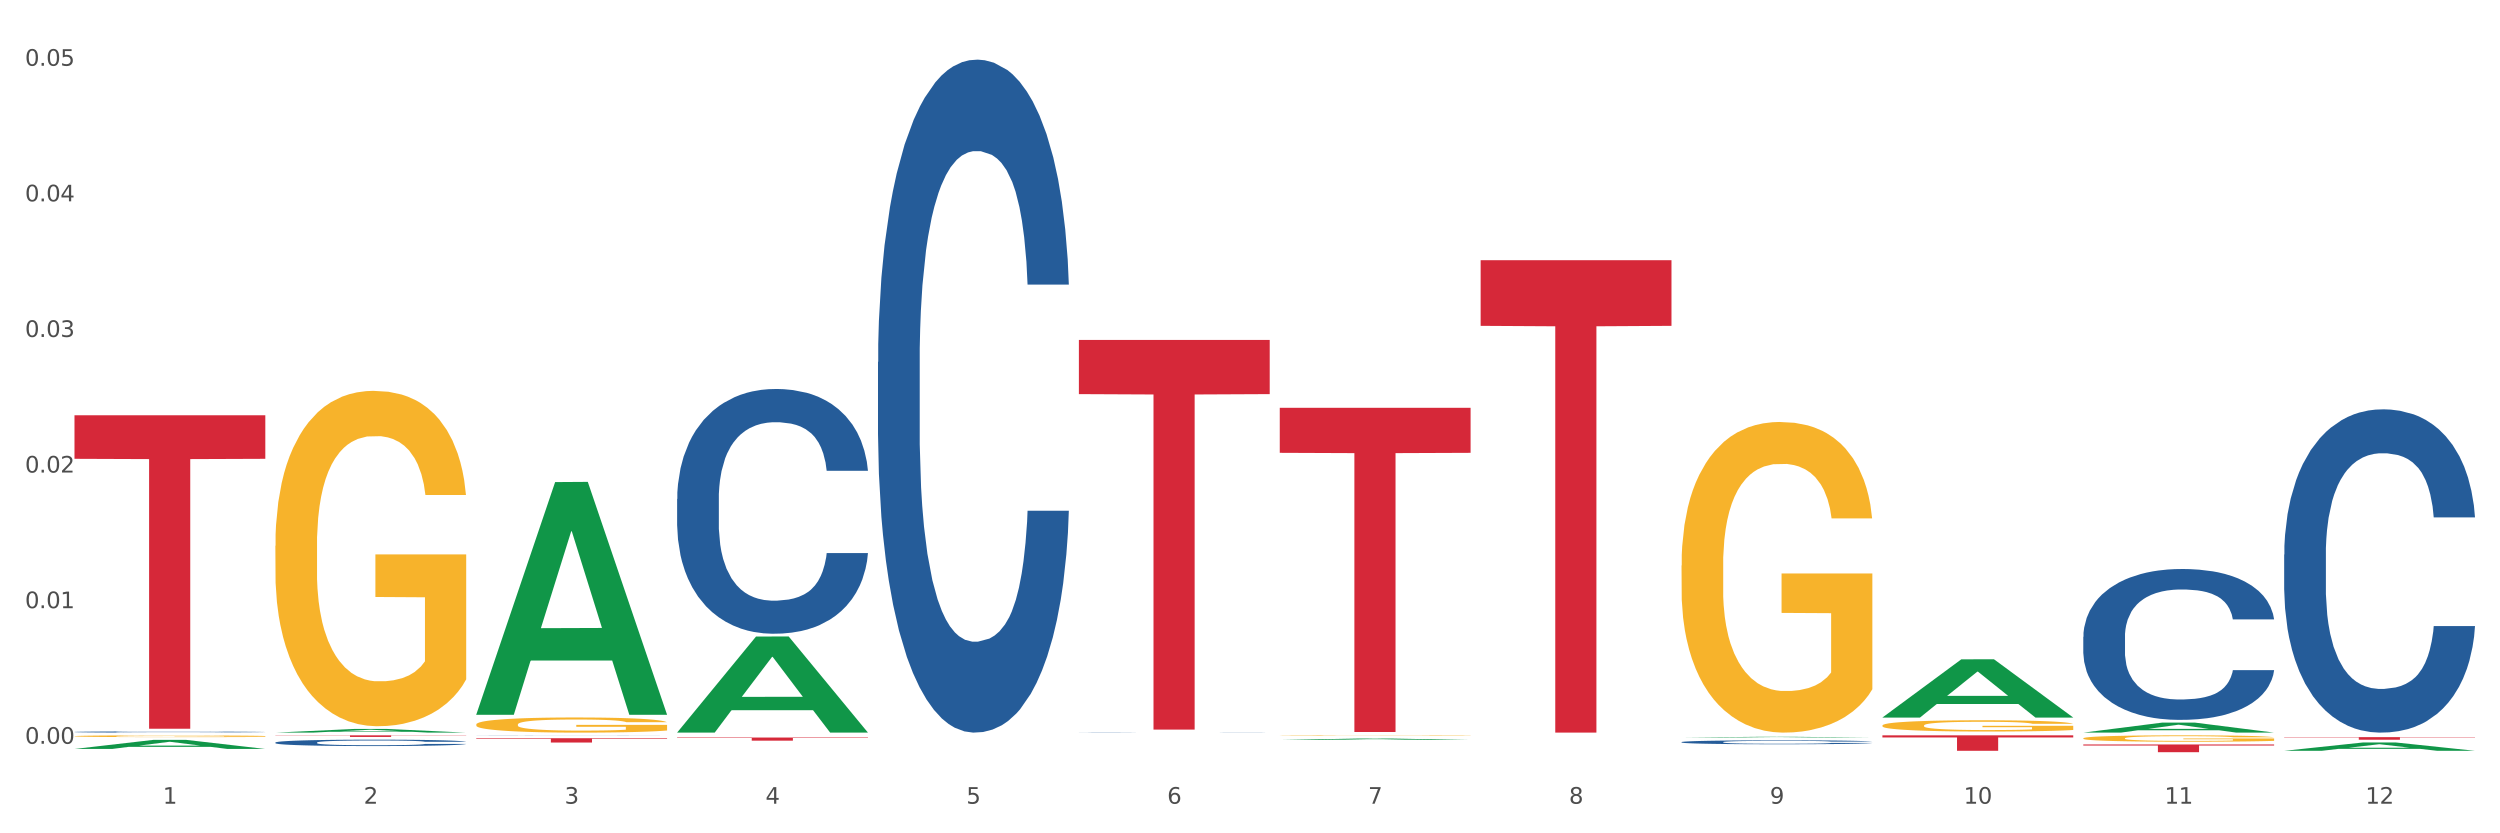
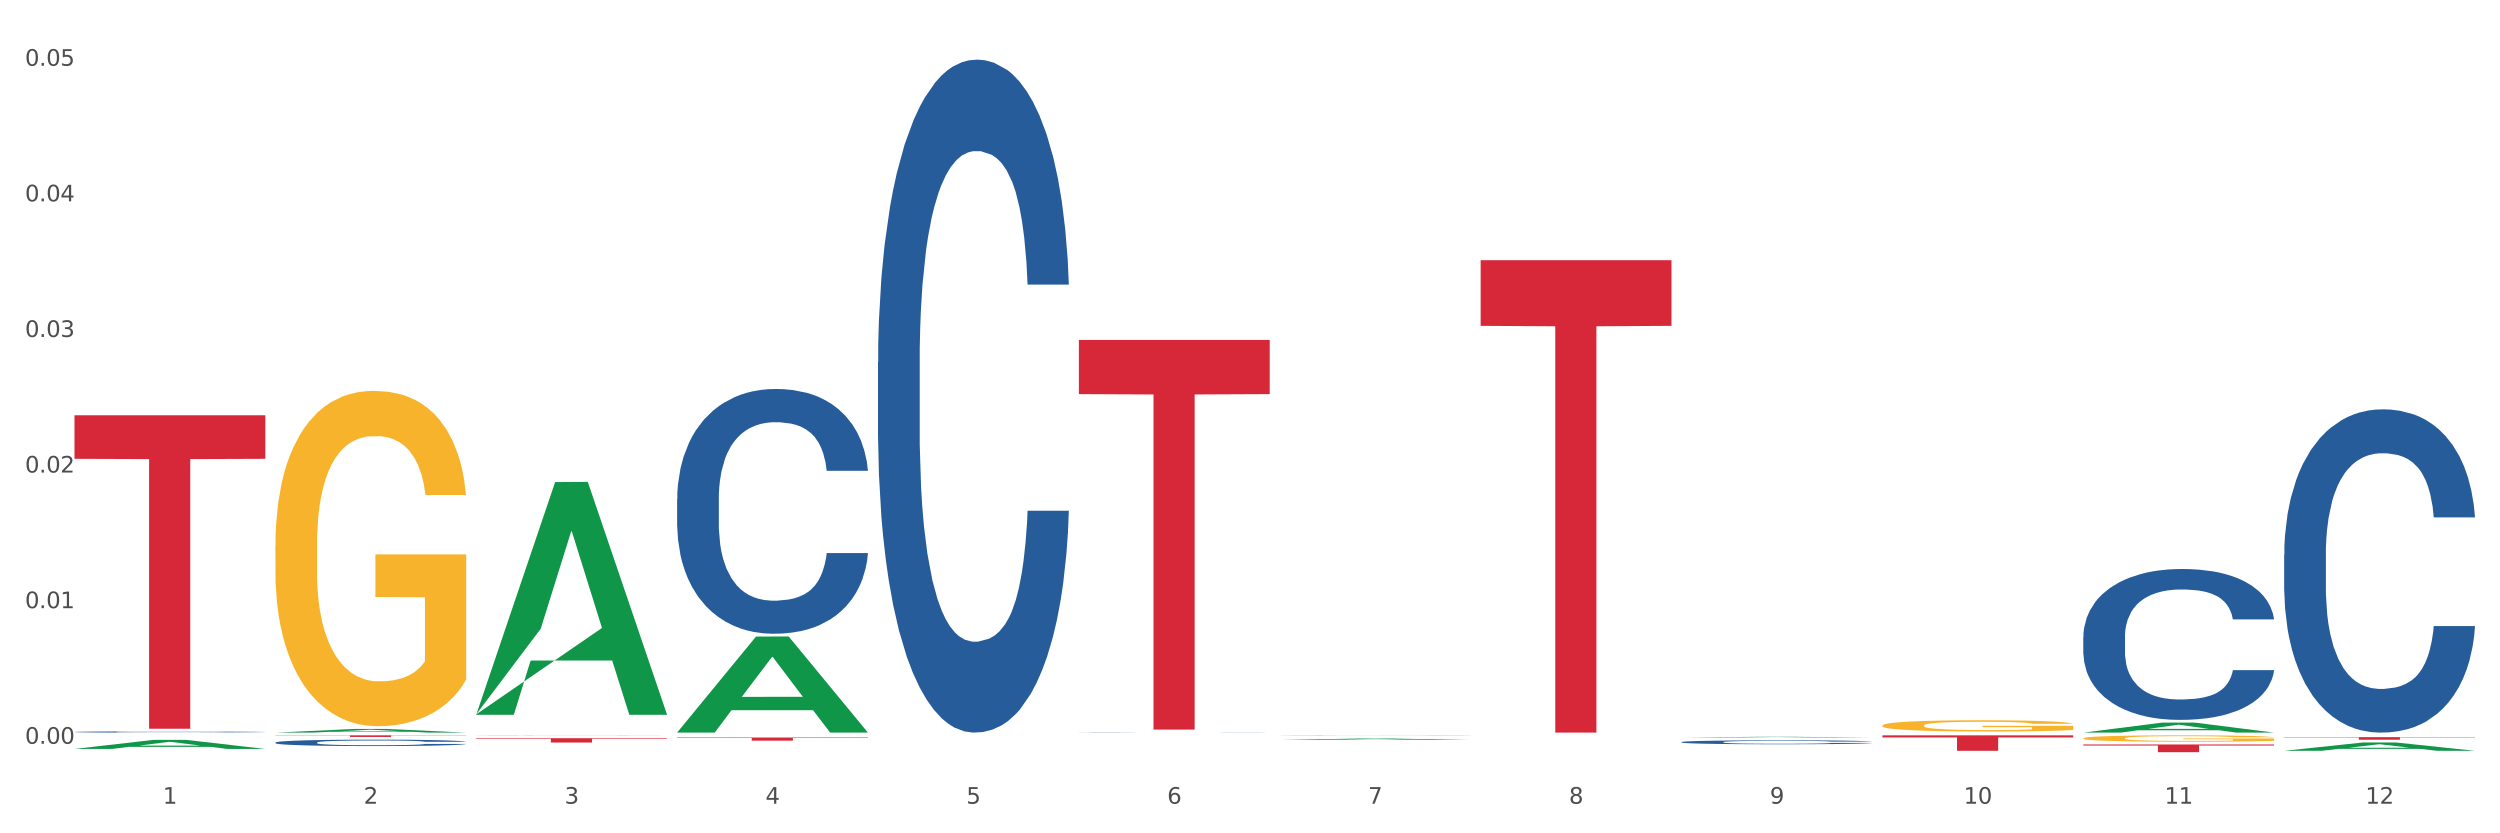
<svg xmlns="http://www.w3.org/2000/svg" xmlns:xlink="http://www.w3.org/1999/xlink" width="1080pt" height="360pt" viewBox="0 0 1080 360" version="1.1">
  <rect x="0" y="0" width="1080" height="360" fill="#333333" stroke="none" />
  <defs>
    <style type="text/css">*{stroke-linejoin: round; stroke-linecap: butt}</style>
  </defs>
  <g id="figure_1">
    <g id="patch_1">
      <path d="M 0 360  L 1080 360  L 1080 0  L 0 0  z " style="fill: #ffffff; stroke: #ffffff; stroke-linejoin: miter" />
    </g>
    <g id="axes_1">
      <g id="matplotlib.axis_1">
        <g id="xtick_1">
          <g id="text_1">
            <g style="fill: #4d4d4d" transform="translate(70.342 347.204) scale(0.096 -0.096)">
              <defs>
                <path id="DejaVuSans-31" d="M 794 531  L 1825 531  L 1825 4091  L 703 3866  L 703 4441  L 1819 4666  L 2450 4666  L 2450 531  L 3481 531  L 3481 0  L 794 0  L 794 531  z " transform="scale(0.016)" />
              </defs>
              <use xlink:href="#DejaVuSans-31" />
            </g>
          </g>
        </g>
        <g id="xtick_2">
          <g id="text_2">
            <g style="fill: #4d4d4d" transform="translate(157.122 347.204) scale(0.096 -0.096)">
              <defs>
                <path id="DejaVuSans-32" d="M 1228 531  L 3431 531  L 3431 0  L 469 0  L 469 531  Q 828 903 1448 1529  Q 2069 2156 2228 2338  Q 2531 2678 2651 2914  Q 2772 3150 2772 3378  Q 2772 3750 2511 3984  Q 2250 4219 1831 4219  Q 1534 4219 1204 4116  Q 875 4013 500 3803  L 500 4441  Q 881 4594 1212 4672  Q 1544 4750 1819 4750  Q 2544 4750 2975 4387  Q 3406 4025 3406 3419  Q 3406 3131 3298 2873  Q 3191 2616 2906 2266  Q 2828 2175 2409 1742  Q 1991 1309 1228 531  z " transform="scale(0.016)" />
              </defs>
              <use xlink:href="#DejaVuSans-32" />
            </g>
          </g>
        </g>
        <g id="xtick_3">
          <g id="text_3">
            <g style="fill: #4d4d4d" transform="translate(243.902 347.204) scale(0.096 -0.096)">
              <defs>
                <path id="DejaVuSans-33" d="M 2597 2516  Q 3050 2419 3304 2112  Q 3559 1806 3559 1356  Q 3559 666 3084 287  Q 2609 -91 1734 -91  Q 1441 -91 1130 -33  Q 819 25 488 141  L 488 750  Q 750 597 1062 519  Q 1375 441 1716 441  Q 2309 441 2620 675  Q 2931 909 2931 1356  Q 2931 1769 2642 2001  Q 2353 2234 1838 2234  L 1294 2234  L 1294 2753  L 1863 2753  Q 2328 2753 2575 2939  Q 2822 3125 2822 3475  Q 2822 3834 2567 4026  Q 2313 4219 1838 4219  Q 1578 4219 1281 4162  Q 984 4106 628 3988  L 628 4550  Q 988 4650 1302 4700  Q 1616 4750 1894 4750  Q 2613 4750 3031 4423  Q 3450 4097 3450 3541  Q 3450 3153 3228 2886  Q 3006 2619 2597 2516  z " transform="scale(0.016)" />
              </defs>
              <use xlink:href="#DejaVuSans-33" />
            </g>
          </g>
        </g>
        <g id="xtick_4">
          <g id="text_4">
            <g style="fill: #4d4d4d" transform="translate(330.683 347.204) scale(0.096 -0.096)">
              <defs>
                <path id="DejaVuSans-34" d="M 2419 4116  L 825 1625  L 2419 1625  L 2419 4116  z M 2253 4666  L 3047 4666  L 3047 1625  L 3713 1625  L 3713 1100  L 3047 1100  L 3047 0  L 2419 0  L 2419 1100  L 313 1100  L 313 1709  L 2253 4666  z " transform="scale(0.016)" />
              </defs>
              <use xlink:href="#DejaVuSans-34" />
            </g>
          </g>
        </g>
        <g id="xtick_5">
          <g id="text_5">
            <g style="fill: #4d4d4d" transform="translate(417.463 347.204) scale(0.096 -0.096)">
              <defs>
                <path id="DejaVuSans-35" d="M 691 4666  L 3169 4666  L 3169 4134  L 1269 4134  L 1269 2991  Q 1406 3038 1543 3061  Q 1681 3084 1819 3084  Q 2600 3084 3056 2656  Q 3513 2228 3513 1497  Q 3513 744 3044 326  Q 2575 -91 1722 -91  Q 1428 -91 1123 -41  Q 819 9 494 109  L 494 744  Q 775 591 1075 516  Q 1375 441 1709 441  Q 2250 441 2565 725  Q 2881 1009 2881 1497  Q 2881 1984 2565 2268  Q 2250 2553 1709 2553  Q 1456 2553 1204 2497  Q 953 2441 691 2322  L 691 4666  z " transform="scale(0.016)" />
              </defs>
              <use xlink:href="#DejaVuSans-35" />
            </g>
          </g>
        </g>
        <g id="xtick_6">
          <g id="text_6">
            <g style="fill: #4d4d4d" transform="translate(504.243 347.204) scale(0.096 -0.096)">
              <defs>
                <path id="DejaVuSans-36" d="M 2113 2584  Q 1688 2584 1439 2293  Q 1191 2003 1191 1497  Q 1191 994 1439 701  Q 1688 409 2113 409  Q 2538 409 2786 701  Q 3034 994 3034 1497  Q 3034 2003 2786 2293  Q 2538 2584 2113 2584  z M 3366 4563  L 3366 3988  Q 3128 4100 2886 4159  Q 2644 4219 2406 4219  Q 1781 4219 1451 3797  Q 1122 3375 1075 2522  Q 1259 2794 1537 2939  Q 1816 3084 2150 3084  Q 2853 3084 3261 2657  Q 3669 2231 3669 1497  Q 3669 778 3244 343  Q 2819 -91 2113 -91  Q 1303 -91 875 529  Q 447 1150 447 2328  Q 447 3434 972 4092  Q 1497 4750 2381 4750  Q 2619 4750 2861 4703  Q 3103 4656 3366 4563  z " transform="scale(0.016)" />
              </defs>
              <use xlink:href="#DejaVuSans-36" />
            </g>
          </g>
        </g>
        <g id="xtick_7">
          <g id="text_7">
            <g style="fill: #4d4d4d" transform="translate(591.024 347.204) scale(0.096 -0.096)">
              <defs>
                <path id="DejaVuSans-37" d="M 525 4666  L 3525 4666  L 3525 4397  L 1831 0  L 1172 0  L 2766 4134  L 525 4134  L 525 4666  z " transform="scale(0.016)" />
              </defs>
              <use xlink:href="#DejaVuSans-37" />
            </g>
          </g>
        </g>
        <g id="xtick_8">
          <g id="text_8">
            <g style="fill: #4d4d4d" transform="translate(677.804 347.204) scale(0.096 -0.096)">
              <defs>
                <path id="DejaVuSans-38" d="M 2034 2216  Q 1584 2216 1326 1975  Q 1069 1734 1069 1313  Q 1069 891 1326 650  Q 1584 409 2034 409  Q 2484 409 2743 651  Q 3003 894 3003 1313  Q 3003 1734 2745 1975  Q 2488 2216 2034 2216  z M 1403 2484  Q 997 2584 770 2862  Q 544 3141 544 3541  Q 544 4100 942 4425  Q 1341 4750 2034 4750  Q 2731 4750 3128 4425  Q 3525 4100 3525 3541  Q 3525 3141 3298 2862  Q 3072 2584 2669 2484  Q 3125 2378 3379 2068  Q 3634 1759 3634 1313  Q 3634 634 3220 271  Q 2806 -91 2034 -91  Q 1263 -91 848 271  Q 434 634 434 1313  Q 434 1759 690 2068  Q 947 2378 1403 2484  z M 1172 3481  Q 1172 3119 1398 2916  Q 1625 2713 2034 2713  Q 2441 2713 2670 2916  Q 2900 3119 2900 3481  Q 2900 3844 2670 4047  Q 2441 4250 2034 4250  Q 1625 4250 1398 4047  Q 1172 3844 1172 3481  z " transform="scale(0.016)" />
              </defs>
              <use xlink:href="#DejaVuSans-38" />
            </g>
          </g>
        </g>
        <g id="xtick_9">
          <g id="text_9">
            <g style="fill: #4d4d4d" transform="translate(764.584 347.204) scale(0.096 -0.096)">
              <defs>
                <path id="DejaVuSans-39" d="M 703 97  L 703 672  Q 941 559 1184 500  Q 1428 441 1663 441  Q 2288 441 2617 861  Q 2947 1281 2994 2138  Q 2813 1869 2534 1725  Q 2256 1581 1919 1581  Q 1219 1581 811 2004  Q 403 2428 403 3163  Q 403 3881 828 4315  Q 1253 4750 1959 4750  Q 2769 4750 3195 4129  Q 3622 3509 3622 2328  Q 3622 1225 3098 567  Q 2575 -91 1691 -91  Q 1453 -91 1209 -44  Q 966 3 703 97  z M 1959 2075  Q 2384 2075 2632 2365  Q 2881 2656 2881 3163  Q 2881 3666 2632 3958  Q 2384 4250 1959 4250  Q 1534 4250 1286 3958  Q 1038 3666 1038 3163  Q 1038 2656 1286 2365  Q 1534 2075 1959 2075  z " transform="scale(0.016)" />
              </defs>
              <use xlink:href="#DejaVuSans-39" />
            </g>
          </g>
        </g>
        <g id="xtick_10">
          <g id="text_10">
            <g style="fill: #4d4d4d" transform="translate(848.311 347.204) scale(0.096 -0.096)">
              <defs>
                <path id="DejaVuSans-30" d="M 2034 4250  Q 1547 4250 1301 3770  Q 1056 3291 1056 2328  Q 1056 1369 1301 889  Q 1547 409 2034 409  Q 2525 409 2770 889  Q 3016 1369 3016 2328  Q 3016 3291 2770 3770  Q 2525 4250 2034 4250  z M 2034 4750  Q 2819 4750 3233 4129  Q 3647 3509 3647 2328  Q 3647 1150 3233 529  Q 2819 -91 2034 -91  Q 1250 -91 836 529  Q 422 1150 422 2328  Q 422 3509 836 4129  Q 1250 4750 2034 4750  z " transform="scale(0.016)" />
              </defs>
              <use xlink:href="#DejaVuSans-31" />
              <use xlink:href="#DejaVuSans-30" transform="translate(63.623 0)" />
            </g>
          </g>
        </g>
        <g id="xtick_11">
          <g id="text_11">
            <g style="fill: #4d4d4d" transform="translate(935.091 347.204) scale(0.096 -0.096)">
              <use xlink:href="#DejaVuSans-31" />
              <use xlink:href="#DejaVuSans-31" transform="translate(63.623 0)" />
            </g>
          </g>
        </g>
        <g id="xtick_12">
          <g id="text_12">
            <g style="fill: #4d4d4d" transform="translate(1021.871 347.204) scale(0.096 -0.096)">
              <use xlink:href="#DejaVuSans-31" />
              <use xlink:href="#DejaVuSans-32" transform="translate(63.623 0)" />
            </g>
          </g>
        </g>
        <g id="xtick_13" />
        <g id="xtick_14" />
        <g id="xtick_15" />
        <g id="xtick_16" />
        <g id="xtick_17" />
        <g id="xtick_18" />
        <g id="xtick_19" />
        <g id="xtick_20" />
        <g id="xtick_21" />
        <g id="xtick_22" />
        <g id="xtick_23" />
      </g>
      <g id="matplotlib.axis_2">
        <g id="ytick_1">
          <g id="text_13">
            <g style="fill: #4d4d4d" transform="translate(10.8 321.309) scale(0.096 -0.096)">
              <defs>
                <path id="DejaVuSans-2e" d="M 684 794  L 1344 794  L 1344 0  L 684 0  L 684 794  z " transform="scale(0.016)" />
              </defs>
              <use xlink:href="#DejaVuSans-30" />
              <use xlink:href="#DejaVuSans-2e" transform="translate(63.623 0)" />
              <use xlink:href="#DejaVuSans-30" transform="translate(95.41 0)" />
              <use xlink:href="#DejaVuSans-30" transform="translate(159.033 0)" />
            </g>
          </g>
        </g>
        <g id="ytick_2">
          <g id="text_14">
            <g style="fill: #4d4d4d" transform="translate(10.8 262.729) scale(0.096 -0.096)">
              <use xlink:href="#DejaVuSans-30" />
              <use xlink:href="#DejaVuSans-2e" transform="translate(63.623 0)" />
              <use xlink:href="#DejaVuSans-30" transform="translate(95.41 0)" />
              <use xlink:href="#DejaVuSans-31" transform="translate(159.033 0)" />
            </g>
          </g>
        </g>
        <g id="ytick_3">
          <g id="text_15">
            <g style="fill: #4d4d4d" transform="translate(10.8 204.148) scale(0.096 -0.096)">
              <use xlink:href="#DejaVuSans-30" />
              <use xlink:href="#DejaVuSans-2e" transform="translate(63.623 0)" />
              <use xlink:href="#DejaVuSans-30" transform="translate(95.41 0)" />
              <use xlink:href="#DejaVuSans-32" transform="translate(159.033 0)" />
            </g>
          </g>
        </g>
        <g id="ytick_4">
          <g id="text_16">
            <g style="fill: #4d4d4d" transform="translate(10.8 145.568) scale(0.096 -0.096)">
              <use xlink:href="#DejaVuSans-30" />
              <use xlink:href="#DejaVuSans-2e" transform="translate(63.623 0)" />
              <use xlink:href="#DejaVuSans-30" transform="translate(95.41 0)" />
              <use xlink:href="#DejaVuSans-33" transform="translate(159.033 0)" />
            </g>
          </g>
        </g>
        <g id="ytick_5">
          <g id="text_17">
            <g style="fill: #4d4d4d" transform="translate(10.8 86.988) scale(0.096 -0.096)">
              <use xlink:href="#DejaVuSans-30" />
              <use xlink:href="#DejaVuSans-2e" transform="translate(63.623 0)" />
              <use xlink:href="#DejaVuSans-30" transform="translate(95.41 0)" />
              <use xlink:href="#DejaVuSans-34" transform="translate(159.033 0)" />
            </g>
          </g>
        </g>
        <g id="ytick_6">
          <g id="text_18">
            <g style="fill: #4d4d4d" transform="translate(10.8 28.408) scale(0.096 -0.096)">
              <use xlink:href="#DejaVuSans-30" />
              <use xlink:href="#DejaVuSans-2e" transform="translate(63.623 0)" />
              <use xlink:href="#DejaVuSans-30" transform="translate(95.41 0)" />
              <use xlink:href="#DejaVuSans-35" transform="translate(159.033 0)" />
            </g>
          </g>
        </g>
        <g id="ytick_7" />
        <g id="ytick_8" />
        <g id="ytick_9" />
        <g id="ytick_10" />
        <g id="ytick_11" />
      </g>
      <g id="PolyCollection_1">
        <path d="M 32.175 323.544  L 32.26 323.54  L 66.256 319.624  L 80.365 319.62  L 114.616 323.551  L 98.298 323.551  L 90.904 322.636  L 55.803 322.636  L 55.548 322.651  L 48.408 323.551  L 32.175 323.551  L 32.175 323.544  L 60.222 322.09  L 86.484 322.086  L 73.481 320.458  L 73.311 320.451  L 73.141 320.462  L 60.137 322.086  L 60.222 322.09  L 32.175 323.544  z " clip-path="url(#p09f174afc4)" style="fill: #109648" />
        <path d="M 899.978 321.604  L 982.42 321.604  L 982.42 322.069  L 949.99 322.072  L 949.99 324.95  L 932.213 324.95  L 932.213 322.072  L 899.978 322.069  L 899.978 321.607  L 899.978 321.604  z " clip-path="url(#p09f174afc4)" style="fill: #d62839" />
        <path d="M 813.198 317.662  L 895.639 317.662  L 895.639 318.592  L 863.21 318.598  L 863.21 324.355  L 845.432 324.355  L 845.432 318.598  L 813.198 318.592  L 813.198 317.668  L 813.198 317.662  z " clip-path="url(#p09f174afc4)" style="fill: #d62839" />
        <path d="M 639.637 112.402  L 722.079 112.402  L 722.079 140.764  L 689.649 140.956  L 689.649 316.494  L 671.872 316.494  L 671.872 140.956  L 639.637 140.764  L 639.637 112.594  L 639.637 112.402  z " clip-path="url(#p09f174afc4)" style="fill: #d62839" />
-         <path d="M 552.857 176.157  L 635.298 176.157  L 635.298 195.62  L 602.869 195.752  L 602.869 316.212  L 585.091 316.212  L 585.091 195.752  L 552.857 195.62  L 552.857 176.289  L 552.857 176.157  z " clip-path="url(#p09f174afc4)" style="fill: #d62839" />
        <path d="M 466.077 146.864  L 548.518 146.864  L 548.518 170.256  L 516.088 170.414  L 516.088 315.193  L 498.311 315.193  L 498.311 170.414  L 466.077 170.256  L 466.077 147.022  L 466.077 146.864  z " clip-path="url(#p09f174afc4)" style="fill: #d62839" />
        <path d="M 292.516 318.618  L 374.957 318.618  L 374.957 318.806  L 342.528 318.808  L 342.528 319.976  L 324.75 319.976  L 324.75 318.808  L 292.516 318.806  L 292.516 318.619  L 292.516 318.618  z " clip-path="url(#p09f174afc4)" style="fill: #d62839" />
        <path d="M 205.736 318.908  L 288.177 318.908  L 288.177 319.168  L 255.747 319.169  L 255.747 320.776  L 237.97 320.776  L 237.97 319.169  L 205.736 319.168  L 205.736 318.91  L 205.736 318.908  z " clip-path="url(#p09f174afc4)" style="fill: #d62839" />
        <path d="M 986.759 318.433  L 1069.2 318.433  L 1069.2 318.592  L 1036.77 318.593  L 1036.77 319.576  L 1018.993 319.576  L 1018.993 318.593  L 986.759 318.592  L 986.759 318.434  L 986.759 318.433  z " clip-path="url(#p09f174afc4)" style="fill: #d62839" />
        <path d="M 986.759 239.58  L 986.856 239.452  L 986.856 235.881  L 987.148 231.034  L 988.22 222.105  L 989.585 215.345  L 991.923 207.437  L 993.19 204.12  L 994.847 200.421  L 998.258 194.426  L 1002.156 189.324  L 1004.884 186.518  L 1006.93 184.732  L 1011.511 181.543  L 1014.142 180.14  L 1016.87 178.992  L 1019.209 178.227  L 1023.107 177.334  L 1026.225 176.952  L 1029.831 176.824  L 1032.852 176.952  L 1036.847 177.462  L 1042.694 178.992  L 1044.935 179.885  L 1047.956 181.416  L 1051.075 183.457  L 1053.608 185.498  L 1056.532 188.431  L 1059.553 192.258  L 1062.476 197.105  L 1064.522 201.569  L 1066.179 206.289  L 1067.641 212.029  L 1068.713 218.279  L 1069.2 223.508  L 1051.367 223.508  L 1050.88 218.789  L 1049.905 213.687  L 1048.931 210.243  L 1047.859 207.437  L 1046.202 204.248  L 1044.74 202.207  L 1042.304 199.783  L 1040.063 198.253  L 1038.211 197.36  L 1035.97 196.595  L 1031.195 195.829  L 1027.784 195.829  L 1025.641 196.084  L 1023.009 196.722  L 1020.768 197.615  L 1018.137 199.146  L 1016.091 200.804  L 1014.044 202.972  L 1012.875 204.503  L 1011.121 207.309  L 1009.951 209.605  L 1008.392 213.559  L 1007.515 216.365  L 1005.956 223.636  L 1005.274 228.993  L 1004.982 232.692  L 1004.787 236.774  L 1004.787 256.672  L 1005.371 265.601  L 1005.859 269.427  L 1006.638 273.764  L 1008.1 279.376  L 1010.244 284.861  L 1012.485 288.815  L 1014.337 291.239  L 1016.091 293.024  L 1017.845 294.428  L 1019.989 295.703  L 1021.743 296.468  L 1024.374 297.234  L 1027.492 297.616  L 1029.928 297.616  L 1034.898 296.979  L 1037.139 296.341  L 1039.283 295.448  L 1041.622 294.045  L 1043.474 292.514  L 1044.546 291.366  L 1046.3 288.943  L 1047.664 286.392  L 1048.833 283.458  L 1049.613 280.907  L 1050.49 277.08  L 1051.172 272.744  L 1051.367 270.448  L 1069.2 270.448  L 1068.81 275.04  L 1068.128 279.504  L 1066.764 285.499  L 1065.692 288.943  L 1064.035 293.152  L 1062.281 296.724  L 1059.845 300.678  L 1057.604 303.611  L 1055.265 306.162  L 1052.731 308.458  L 1048.151 311.647  L 1046.495 312.54  L 1042.986 314.071  L 1040.258 314.964  L 1036.262 315.856  L 1032.17 316.367  L 1027.882 316.494  L 1024.081 316.239  L 1019.891 315.474  L 1017.26 314.708  L 1014.337 313.56  L 1010.926 311.775  L 1007.71 309.606  L 1004.689 307.055  L 1001.863 304.122  L 999.232 300.805  L 995.821 295.32  L 993.288 289.963  L 991.436 284.989  L 990.169 280.779  L 988.903 275.422  L 988.22 271.723  L 987.148 262.794  L 986.759 254.504  L 986.759 239.58  z " clip-path="url(#p09f174afc4)" style="fill: #255c99" />
        <path d="M 726.418 320.581  L 726.515 320.58  L 726.515 320.536  L 726.807 320.477  L 727.879 320.368  L 729.244 320.286  L 731.582 320.189  L 732.849 320.148  L 734.506 320.103  L 737.917 320.03  L 741.815 319.968  L 744.543 319.934  L 746.589 319.912  L 751.17 319.873  L 753.801 319.856  L 756.529 319.842  L 758.868 319.832  L 762.766 319.821  L 765.884 319.817  L 769.49 319.815  L 772.511 319.817  L 776.506 319.823  L 782.353 319.842  L 784.594 319.853  L 787.615 319.871  L 790.734 319.896  L 793.267 319.921  L 796.191 319.957  L 799.212 320.004  L 802.135 320.063  L 804.181 320.117  L 805.838 320.175  L 807.3 320.245  L 808.372 320.321  L 808.859 320.385  L 791.026 320.385  L 790.539 320.328  L 789.564 320.265  L 788.59 320.223  L 787.518 320.189  L 785.861 320.15  L 784.399 320.125  L 781.963 320.096  L 779.722 320.077  L 777.87 320.066  L 775.629 320.057  L 770.854 320.047  L 767.443 320.047  L 765.3 320.05  L 762.668 320.058  L 760.427 320.069  L 757.796 320.088  L 755.75 320.108  L 753.703 320.134  L 752.534 320.153  L 750.78 320.187  L 749.61 320.215  L 748.051 320.264  L 747.174 320.298  L 745.615 320.387  L 744.933 320.452  L 744.641 320.497  L 744.446 320.547  L 744.446 320.79  L 745.03 320.899  L 745.518 320.946  L 746.297 320.999  L 747.759 321.067  L 749.903 321.134  L 752.144 321.183  L 753.996 321.212  L 755.75 321.234  L 757.504 321.251  L 759.648 321.267  L 761.402 321.276  L 764.033 321.285  L 767.151 321.29  L 769.587 321.29  L 774.557 321.282  L 776.798 321.274  L 778.942 321.264  L 781.281 321.246  L 783.133 321.228  L 784.205 321.214  L 785.959 321.184  L 787.323 321.153  L 788.492 321.117  L 789.272 321.086  L 790.149 321.039  L 790.831 320.986  L 791.026 320.958  L 808.859 320.958  L 808.469 321.014  L 807.787 321.069  L 806.423 321.142  L 805.351 321.184  L 803.694 321.235  L 801.94 321.279  L 799.504 321.327  L 797.263 321.363  L 794.924 321.394  L 792.39 321.422  L 787.81 321.461  L 786.154 321.472  L 782.645 321.491  L 779.917 321.502  L 775.921 321.513  L 771.829 321.519  L 767.541 321.52  L 763.74 321.517  L 759.55 321.508  L 756.919 321.499  L 753.996 321.485  L 750.585 321.463  L 747.369 321.436  L 744.348 321.405  L 741.522 321.369  L 738.891 321.329  L 735.48 321.262  L 732.947 321.197  L 731.095 321.136  L 729.828 321.084  L 728.562 321.019  L 727.879 320.974  L 726.807 320.865  L 726.418 320.764  L 726.418 320.581  z " clip-path="url(#p09f174afc4)" style="fill: #255c99" />
        <path d="M 466.077 316.407  L 466.174 316.407  L 466.174 316.404  L 466.466 316.401  L 467.538 316.394  L 468.903 316.389  L 471.241 316.383  L 472.508 316.381  L 474.165 316.378  L 477.576 316.373  L 481.474 316.37  L 484.202 316.368  L 486.248 316.366  L 490.829 316.364  L 493.46 316.363  L 496.188 316.362  L 498.527 316.361  L 502.425 316.361  L 505.543 316.36  L 509.149 316.36  L 512.17 316.36  L 516.165 316.361  L 522.012 316.362  L 524.253 316.363  L 527.274 316.364  L 530.393 316.365  L 532.926 316.367  L 535.85 316.369  L 538.871 316.372  L 541.794 316.375  L 543.84 316.379  L 545.497 316.382  L 546.959 316.387  L 548.031 316.391  L 548.518 316.395  L 530.685 316.395  L 530.198 316.392  L 529.223 316.388  L 528.249 316.385  L 527.177 316.383  L 525.52 316.381  L 524.058 316.379  L 521.622 316.377  L 519.381 316.376  L 517.529 316.376  L 515.288 316.375  L 510.513 316.374  L 507.102 316.374  L 504.959 316.375  L 502.327 316.375  L 500.086 316.376  L 497.455 316.377  L 495.409 316.378  L 493.362 316.38  L 492.193 316.381  L 490.439 316.383  L 489.269 316.385  L 487.71 316.388  L 486.833 316.39  L 485.274 316.395  L 484.592 316.399  L 484.3 316.402  L 484.105 316.405  L 484.105 316.42  L 484.689 316.426  L 485.177 316.429  L 485.956 316.433  L 487.418 316.437  L 489.562 316.441  L 491.803 316.444  L 493.655 316.446  L 495.409 316.447  L 497.163 316.448  L 499.307 316.449  L 501.061 316.45  L 503.692 316.45  L 506.81 316.45  L 509.246 316.45  L 514.216 316.45  L 516.457 316.449  L 518.601 316.449  L 520.94 316.448  L 522.792 316.447  L 523.864 316.446  L 525.618 316.444  L 526.982 316.442  L 528.151 316.44  L 528.931 316.438  L 529.808 316.435  L 530.49 316.432  L 530.685 316.43  L 548.518 316.43  L 548.128 316.434  L 547.446 316.437  L 546.082 316.441  L 545.01 316.444  L 543.353 316.447  L 541.599 316.45  L 539.163 316.453  L 536.922 316.455  L 534.583 316.457  L 532.049 316.458  L 527.469 316.461  L 525.813 316.461  L 522.304 316.463  L 519.576 316.463  L 515.58 316.464  L 511.488 316.464  L 507.2 316.464  L 503.399 316.464  L 499.209 316.464  L 496.578 316.463  L 493.655 316.462  L 490.244 316.461  L 487.028 316.459  L 484.007 316.457  L 481.181 316.455  L 478.55 316.453  L 475.139 316.449  L 472.606 316.445  L 470.754 316.441  L 469.487 316.438  L 468.221 316.434  L 467.538 316.431  L 466.466 316.424  L 466.077 316.418  L 466.077 316.407  z " clip-path="url(#p09f174afc4)" style="fill: #255c99" />
        <path d="M 379.296 156.391  L 379.394 156.125  L 379.394 148.691  L 379.686 138.602  L 380.758 120.016  L 382.122 105.944  L 384.461 89.482  L 385.728 82.579  L 387.385 74.879  L 390.795 62.4  L 394.693 51.78  L 397.422 45.938  L 399.468 42.221  L 404.048 35.583  L 406.679 32.663  L 409.408 30.273  L 411.747 28.68  L 415.645 26.822  L 418.763 26.025  L 422.369 25.759  L 425.389 26.025  L 429.385 27.087  L 435.232 30.273  L 437.473 32.132  L 440.494 35.318  L 443.612 39.566  L 446.146 43.814  L 449.069 49.921  L 452.09 57.886  L 455.014 67.976  L 457.06 77.269  L 458.717 87.093  L 460.178 99.041  L 461.25 112.051  L 461.738 122.937  L 443.905 122.937  L 443.417 113.113  L 442.443 102.492  L 441.468 95.323  L 440.396 89.482  L 438.74 82.844  L 437.278 78.596  L 434.842 73.552  L 432.601 70.365  L 430.749 68.507  L 428.508 66.914  L 423.733 65.321  L 420.322 65.321  L 418.178 65.852  L 415.547 67.179  L 413.306 69.038  L 410.675 72.224  L 408.628 75.676  L 406.582 80.189  L 405.413 83.375  L 403.658 89.217  L 402.489 93.996  L 400.93 102.227  L 400.053 108.068  L 398.494 123.202  L 397.812 134.354  L 397.519 142.053  L 397.324 150.55  L 397.324 191.969  L 397.909 210.555  L 398.396 218.521  L 399.176 227.548  L 400.638 239.23  L 402.781 250.647  L 405.023 258.878  L 406.874 263.923  L 408.628 267.64  L 410.382 270.561  L 412.526 273.216  L 414.28 274.809  L 416.911 276.402  L 420.03 277.199  L 422.466 277.199  L 427.436 275.871  L 429.677 274.543  L 431.821 272.685  L 434.16 269.764  L 436.011 266.578  L 437.083 264.188  L 438.837 259.144  L 440.202 253.834  L 441.371 247.727  L 442.151 242.417  L 443.028 234.451  L 443.71 225.424  L 443.905 220.645  L 461.738 220.645  L 461.348 230.203  L 460.666 239.496  L 459.301 251.975  L 458.23 259.144  L 456.573 267.906  L 454.819 275.34  L 452.383 283.571  L 450.141 289.678  L 447.803 294.988  L 445.269 299.767  L 440.689 306.405  L 439.032 308.263  L 435.524 311.449  L 432.795 313.308  L 428.8 315.167  L 424.707 316.229  L 420.42 316.494  L 416.619 315.963  L 412.429 314.37  L 409.798 312.777  L 406.874 310.387  L 403.464 306.67  L 400.248 302.157  L 397.227 296.846  L 394.401 290.74  L 391.77 283.836  L 388.359 272.419  L 385.825 261.268  L 383.974 250.913  L 382.707 242.151  L 381.44 231  L 380.758 223.3  L 379.686 204.714  L 379.296 187.456  L 379.296 156.391  z " clip-path="url(#p09f174afc4)" style="fill: #255c99" />
        <path d="M 292.516 215.547  L 292.613 215.451  L 292.613 212.747  L 292.906 209.077  L 293.978 202.317  L 295.342 197.199  L 297.681 191.211  L 298.948 188.7  L 300.604 185.9  L 304.015 181.361  L 307.913 177.498  L 310.641 175.374  L 312.688 174.022  L 317.268 171.607  L 319.899 170.545  L 322.628 169.676  L 324.966 169.096  L 328.864 168.42  L 331.983 168.131  L 335.588 168.034  L 338.609 168.131  L 342.604 168.517  L 348.451 169.676  L 350.693 170.352  L 353.714 171.511  L 356.832 173.056  L 359.366 174.601  L 362.289 176.822  L 365.31 179.719  L 368.233 183.389  L 370.28 186.769  L 371.936 190.342  L 373.398 194.688  L 374.47 199.42  L 374.957 203.379  L 357.124 203.379  L 356.637 199.806  L 355.663 195.943  L 354.688 193.336  L 353.616 191.211  L 351.96 188.797  L 350.498 187.252  L 348.062 185.417  L 345.82 184.258  L 343.969 183.582  L 341.727 183.003  L 336.952 182.423  L 333.542 182.423  L 331.398 182.616  L 328.767 183.099  L 326.525 183.775  L 323.894 184.934  L 321.848 186.19  L 319.802 187.831  L 318.632 188.99  L 316.878 191.115  L 315.709 192.853  L 314.15 195.847  L 313.273 197.971  L 311.713 203.476  L 311.031 207.532  L 310.739 210.332  L 310.544 213.423  L 310.544 228.488  L 311.129 235.248  L 311.616 238.145  L 312.395 241.428  L 313.857 245.677  L 316.001 249.83  L 318.242 252.824  L 320.094 254.658  L 321.848 256.01  L 323.602 257.073  L 325.746 258.038  L 327.5 258.618  L 330.131 259.197  L 333.249 259.487  L 335.686 259.487  L 340.655 259.004  L 342.897 258.521  L 345.041 257.845  L 347.379 256.783  L 349.231 255.624  L 350.303 254.755  L 352.057 252.92  L 353.421 250.989  L 354.591 248.768  L 355.37 246.836  L 356.247 243.939  L 356.929 240.656  L 357.124 238.917  L 374.957 238.917  L 374.568 242.394  L 373.885 245.774  L 372.521 250.313  L 371.449 252.92  L 369.793 256.107  L 368.038 258.811  L 365.602 261.805  L 363.361 264.026  L 361.022 265.957  L 358.489 267.696  L 353.908 270.11  L 352.252 270.786  L 348.744 271.945  L 346.015 272.621  L 342.02 273.297  L 337.927 273.683  L 333.639 273.78  L 329.839 273.586  L 325.648 273.007  L 323.017 272.428  L 320.094 271.558  L 316.683 270.206  L 313.467 268.565  L 310.447 266.633  L 307.621 264.412  L 304.989 261.901  L 301.579 257.749  L 299.045 253.693  L 297.194 249.927  L 295.927 246.74  L 294.66 242.684  L 293.978 239.883  L 292.906 233.123  L 292.516 226.846  L 292.516 215.547  z " clip-path="url(#p09f174afc4)" style="fill: #255c99" />
        <path d="M 205.736 317.697  L 205.833 317.697  L 205.833 317.695  L 206.125 317.692  L 207.197 317.687  L 208.562 317.683  L 210.9 317.679  L 212.167 317.677  L 213.824 317.675  L 217.235 317.672  L 221.133 317.669  L 223.861 317.667  L 225.907 317.666  L 230.488 317.664  L 233.119 317.664  L 235.847 317.663  L 238.186 317.663  L 242.084 317.662  L 245.202 317.662  L 248.808 317.662  L 251.829 317.662  L 255.824 317.662  L 261.671 317.663  L 263.912 317.663  L 266.933 317.664  L 270.052 317.666  L 272.585 317.667  L 275.509 317.668  L 278.53 317.67  L 281.453 317.673  L 283.499 317.676  L 285.156 317.678  L 286.618 317.682  L 287.69 317.685  L 288.177 317.688  L 270.344 317.688  L 269.857 317.685  L 268.882 317.682  L 267.908 317.681  L 266.836 317.679  L 265.179 317.677  L 263.717 317.676  L 261.281 317.675  L 259.04 317.674  L 257.188 317.673  L 254.947 317.673  L 250.172 317.672  L 246.761 317.672  L 244.618 317.673  L 241.986 317.673  L 239.745 317.673  L 237.114 317.674  L 235.068 317.675  L 233.021 317.676  L 231.852 317.677  L 230.098 317.679  L 228.928 317.68  L 227.369 317.682  L 226.492 317.684  L 224.933 317.688  L 224.251 317.691  L 223.959 317.693  L 223.764 317.695  L 223.764 317.707  L 224.348 317.712  L 224.836 317.714  L 225.615 317.716  L 227.077 317.719  L 229.221 317.723  L 231.462 317.725  L 233.314 317.726  L 235.068 317.727  L 236.822 317.728  L 238.966 317.729  L 240.72 317.729  L 243.351 317.729  L 246.469 317.73  L 248.905 317.73  L 253.875 317.729  L 256.116 317.729  L 258.26 317.728  L 260.599 317.728  L 262.451 317.727  L 263.523 317.726  L 265.277 317.725  L 266.641 317.723  L 267.81 317.722  L 268.59 317.72  L 269.467 317.718  L 270.149 317.716  L 270.344 317.714  L 288.177 317.714  L 287.787 317.717  L 287.105 317.719  L 285.741 317.723  L 284.669 317.725  L 283.012 317.727  L 281.258 317.729  L 278.822 317.731  L 276.581 317.733  L 274.242 317.734  L 271.708 317.736  L 267.128 317.738  L 265.472 317.738  L 261.963 317.739  L 259.235 317.739  L 255.239 317.74  L 251.147 317.74  L 246.859 317.74  L 243.058 317.74  L 238.868 317.74  L 236.237 317.739  L 233.314 317.739  L 229.903 317.738  L 226.687 317.736  L 223.666 317.735  L 220.84 317.733  L 218.209 317.731  L 214.798 317.728  L 212.265 317.725  L 210.413 317.723  L 209.146 317.72  L 207.88 317.717  L 207.197 317.715  L 206.125 317.71  L 205.736 317.705  L 205.736 317.697  z " clip-path="url(#p09f174afc4)" style="fill: #255c99" />
        <path d="M 118.955 320.774  L 119.053 320.772  L 119.053 320.701  L 119.345 320.605  L 120.417 320.428  L 121.781 320.294  L 124.12 320.137  L 125.387 320.071  L 127.044 319.997  L 130.454 319.878  L 134.352 319.777  L 137.081 319.721  L 139.127 319.686  L 143.707 319.623  L 146.338 319.595  L 149.067 319.572  L 151.406 319.557  L 155.304 319.539  L 158.422 319.532  L 162.028 319.529  L 165.048 319.532  L 169.044 319.542  L 174.891 319.572  L 177.132 319.59  L 180.153 319.62  L 183.271 319.661  L 185.805 319.701  L 188.728 319.759  L 191.749 319.835  L 194.673 319.932  L 196.719 320.02  L 198.376 320.114  L 199.837 320.228  L 200.909 320.352  L 201.397 320.456  L 183.564 320.456  L 183.076 320.362  L 182.102 320.261  L 181.127 320.192  L 180.055 320.137  L 178.399 320.073  L 176.937 320.033  L 174.501 319.985  L 172.26 319.954  L 170.408 319.937  L 168.167 319.921  L 163.392 319.906  L 159.981 319.906  L 157.837 319.911  L 155.206 319.924  L 152.965 319.942  L 150.334 319.972  L 148.287 320.005  L 146.241 320.048  L 145.071 320.078  L 143.317 320.134  L 142.148 320.18  L 140.589 320.258  L 139.712 320.314  L 138.153 320.458  L 137.471 320.564  L 137.178 320.638  L 136.983 320.719  L 136.983 321.114  L 137.568 321.291  L 138.055 321.367  L 138.835 321.453  L 140.297 321.564  L 142.44 321.673  L 144.682 321.752  L 146.533 321.8  L 148.287 321.835  L 150.041 321.863  L 152.185 321.888  L 153.939 321.903  L 156.57 321.919  L 159.689 321.926  L 162.125 321.926  L 167.095 321.914  L 169.336 321.901  L 171.48 321.883  L 173.819 321.855  L 175.67 321.825  L 176.742 321.802  L 178.496 321.754  L 179.861 321.703  L 181.03 321.645  L 181.81 321.595  L 182.687 321.519  L 183.369 321.433  L 183.564 321.387  L 201.397 321.387  L 201.007 321.478  L 200.325 321.567  L 198.96 321.686  L 197.889 321.754  L 196.232 321.838  L 194.478 321.908  L 192.042 321.987  L 189.8 322.045  L 187.462 322.096  L 184.928 322.141  L 180.348 322.205  L 178.691 322.222  L 175.183 322.253  L 172.454 322.27  L 168.459 322.288  L 164.366 322.298  L 160.079 322.301  L 156.278 322.296  L 152.088 322.281  L 149.457 322.265  L 146.533 322.243  L 143.123 322.207  L 139.907 322.164  L 136.886 322.113  L 134.06 322.055  L 131.429 321.989  L 128.018 321.881  L 125.484 321.774  L 123.633 321.676  L 122.366 321.592  L 121.099 321.486  L 120.417 321.412  L 119.345 321.235  L 118.955 321.071  L 118.955 320.774  z " clip-path="url(#p09f174afc4)" style="fill: #255c99" />
        <path d="M 32.175 316.204  L 32.272 316.203  L 32.272 316.19  L 32.565 316.172  L 33.637 316.138  L 35.001 316.112  L 37.34 316.082  L 38.607 316.07  L 40.263 316.056  L 43.674 316.033  L 47.572 316.014  L 50.3 316.003  L 52.347 315.997  L 56.927 315.985  L 59.558 315.979  L 62.287 315.975  L 64.625 315.972  L 68.523 315.969  L 71.642 315.967  L 75.247 315.967  L 78.268 315.967  L 82.263 315.969  L 88.11 315.975  L 90.352 315.978  L 93.373 315.984  L 96.491 315.992  L 99.025 316  L 101.948 316.011  L 104.969 316.025  L 107.892 316.043  L 109.939 316.06  L 111.595 316.078  L 113.057 316.1  L 114.129 316.123  L 114.616 316.143  L 96.783 316.143  L 96.296 316.125  L 95.322 316.106  L 94.347 316.093  L 93.275 316.082  L 91.619 316.07  L 90.157 316.063  L 87.721 316.054  L 85.479 316.048  L 83.628 316.044  L 81.386 316.041  L 76.611 316.039  L 73.201 316.039  L 71.057 316.04  L 68.426 316.042  L 66.184 316.045  L 63.553 316.051  L 61.507 316.057  L 59.461 316.066  L 58.291 316.071  L 56.537 316.082  L 55.368 316.091  L 53.809 316.106  L 52.932 316.116  L 51.372 316.144  L 50.69 316.164  L 50.398 316.178  L 50.203 316.193  L 50.203 316.268  L 50.788 316.302  L 51.275 316.316  L 52.054 316.333  L 53.516 316.354  L 55.66 316.375  L 57.901 316.39  L 59.753 316.399  L 61.507 316.406  L 63.261 316.411  L 65.405 316.416  L 67.159 316.419  L 69.79 316.421  L 72.908 316.423  L 75.345 316.423  L 80.314 316.42  L 82.556 316.418  L 84.7 316.415  L 87.038 316.409  L 88.89 316.404  L 89.962 316.399  L 91.716 316.39  L 93.08 316.381  L 94.25 316.369  L 95.029 316.36  L 95.906 316.345  L 96.588 316.329  L 96.783 316.32  L 114.616 316.32  L 114.227 316.338  L 113.544 316.355  L 112.18 316.377  L 111.108 316.39  L 109.452 316.406  L 107.697 316.42  L 105.261 316.434  L 103.02 316.446  L 100.681 316.455  L 98.148 316.464  L 93.567 316.476  L 91.911 316.479  L 88.403 316.485  L 85.674 316.488  L 81.679 316.492  L 77.586 316.494  L 73.298 316.494  L 69.498 316.493  L 65.307 316.49  L 62.676 316.487  L 59.753 316.483  L 56.342 316.476  L 53.126 316.468  L 50.105 316.459  L 47.279 316.447  L 44.648 316.435  L 41.238 316.414  L 38.704 316.394  L 36.853 316.375  L 35.586 316.359  L 34.319 316.339  L 33.637 316.325  L 32.565 316.291  L 32.175 316.26  L 32.175 316.204  z " clip-path="url(#p09f174afc4)" style="fill: #255c99" />
        <path d="M 899.978 275.094  L 900.076 275.035  L 900.076 273.368  L 900.368 271.106  L 901.44 266.938  L 902.804 263.783  L 905.143 260.092  L 906.41 258.544  L 908.067 256.817  L 911.477 254.019  L 915.375 251.638  L 918.104 250.328  L 920.15 249.495  L 924.73 248.006  L 927.361 247.352  L 930.09 246.816  L 932.429 246.459  L 936.327 246.042  L 939.445 245.863  L 943.051 245.804  L 946.071 245.863  L 950.067 246.101  L 955.914 246.816  L 958.155 247.233  L 961.176 247.947  L 964.294 248.899  L 966.828 249.852  L 969.751 251.221  L 972.772 253.007  L 975.696 255.27  L 977.742 257.353  L 979.399 259.556  L 980.86 262.235  L 981.932 265.152  L 982.42 267.593  L 964.587 267.593  L 964.099 265.39  L 963.125 263.009  L 962.15 261.402  L 961.078 260.092  L 959.422 258.603  L 957.96 257.651  L 955.524 256.52  L 953.283 255.805  L 951.431 255.389  L 949.19 255.031  L 944.415 254.674  L 941.004 254.674  L 938.86 254.793  L 936.229 255.091  L 933.988 255.508  L 931.357 256.222  L 929.31 256.996  L 927.264 258.008  L 926.095 258.723  L 924.34 260.032  L 923.171 261.104  L 921.612 262.949  L 920.735 264.259  L 919.176 267.653  L 918.494 270.153  L 918.201 271.879  L 918.006 273.785  L 918.006 283.072  L 918.591 287.239  L 919.078 289.025  L 919.858 291.049  L 921.32 293.669  L 923.463 296.229  L 925.705 298.074  L 927.556 299.205  L 929.31 300.039  L 931.064 300.694  L 933.208 301.289  L 934.962 301.646  L 937.593 302.004  L 940.712 302.182  L 943.148 302.182  L 948.118 301.884  L 950.359 301.587  L 952.503 301.17  L 954.842 300.515  L 956.693 299.801  L 957.765 299.265  L 959.519 298.134  L 960.884 296.943  L 962.053 295.574  L 962.833 294.383  L 963.71 292.597  L 964.392 290.573  L 964.587 289.501  L 982.42 289.501  L 982.03 291.645  L 981.348 293.728  L 979.983 296.526  L 978.912 298.134  L 977.255 300.098  L 975.501 301.765  L 973.065 303.611  L 970.823 304.98  L 968.485 306.171  L 965.951 307.243  L 961.371 308.731  L 959.714 309.148  L 956.206 309.862  L 953.477 310.279  L 949.482 310.695  L 945.389 310.934  L 941.102 310.993  L 937.301 310.874  L 933.111 310.517  L 930.48 310.16  L 927.556 309.624  L 924.146 308.79  L 920.93 307.778  L 917.909 306.588  L 915.083 305.218  L 912.452 303.67  L 909.041 301.111  L 906.507 298.61  L 904.656 296.288  L 903.389 294.324  L 902.122 291.823  L 901.44 290.097  L 900.368 285.929  L 899.978 282.06  L 899.978 275.094  z " clip-path="url(#p09f174afc4)" style="fill: #255c99" />
        <path d="M 32.175 179.39  L 114.616 179.39  L 114.616 198.207  L 82.187 198.334  L 82.187 314.799  L 64.409 314.799  L 64.409 198.334  L 32.175 198.207  L 32.175 179.517  L 32.175 179.39  z " clip-path="url(#p09f174afc4)" style="fill: #d62839" />
        <path d="M 118.955 317.662  L 201.397 317.662  L 201.397 317.759  L 168.967 317.76  L 168.967 318.361  L 151.189 318.361  L 151.189 317.76  L 118.955 317.759  L 118.955 317.662  L 118.955 317.662  z " clip-path="url(#p09f174afc4)" style="fill: #d62839" />
-         <path d="M 205.736 312.974  L 205.833 312.968  L 205.833 312.753  L 206.028 312.567  L 207.001 312.119  L 208.461 311.749  L 209.532 311.551  L 210.602 311.39  L 211.868 311.229  L 213.425 311.061  L 216.248 310.816  L 218 310.691  L 220.141 310.559  L 224.034 310.368  L 226.857 310.26  L 229.777 310.171  L 234.546 310.063  L 237.661 310.015  L 240.97 309.979  L 244.961 309.956  L 247.978 309.95  L 254.597 309.967  L 260.242 310.021  L 262.968 310.063  L 266.472 310.135  L 268.321 310.183  L 271.338 310.278  L 274.453 310.404  L 276.594 310.511  L 279.806 310.715  L 282.24 310.918  L 284.478 311.169  L 285.646 311.342  L 286.522 311.504  L 287.301 311.689  L 288.08 311.982  L 270.56 311.982  L 269.878 311.772  L 268.808 311.575  L 267.25 311.384  L 265.888 311.264  L 263.552 311.115  L 261.41 311.019  L 259.172 310.948  L 256.446 310.888  L 254.305 310.858  L 251.288 310.834  L 245.35 310.84  L 241.36 310.888  L 238.634 310.948  L 236.882 311.001  L 235.325 311.061  L 233.573 311.145  L 231.529 311.27  L 230.069 311.384  L 228.609 311.527  L 227.441 311.671  L 226.37 311.838  L 225.494 312.018  L 224.813 312.203  L 224.229 312.43  L 223.742 312.806  L 223.742 313.625  L 223.937 313.811  L 224.424 314.056  L 225.008 314.241  L 225.981 314.462  L 226.857 314.611  L 228.512 314.827  L 230.361 315.006  L 231.821 315.119  L 233.281 315.215  L 235.812 315.347  L 238.634 315.454  L 241.068 315.52  L 244.377 315.58  L 246.616 315.604  L 248.562 315.616  L 253.332 315.616  L 256.738 315.598  L 260.534 315.556  L 263.454 315.502  L 265.888 315.436  L 268.613 315.329  L 270.365 315.227  L 270.365 313.978  L 248.952 313.972  L 248.952 313.141  L 288.177 313.141  L 288.177 315.58  L 286.522 315.705  L 284.673 315.819  L 282.726 315.92  L 279.806 316.046  L 276.302 316.165  L 273.188 316.249  L 269.878 316.321  L 265.985 316.387  L 260.924 316.446  L 257.809 316.47  L 253.916 316.488  L 249.341 316.494  L 245.35 316.482  L 241.457 316.452  L 237.369 316.399  L 233.378 316.321  L 230.361 316.243  L 227.344 316.148  L 224.132 316.022  L 221.601 315.902  L 219.654 315.795  L 217.513 315.657  L 215.177 315.478  L 213.425 315.317  L 211.868 315.149  L 210.213 314.934  L 209.045 314.749  L 207.877 314.516  L 207.196 314.343  L 206.417 314.074  L 205.833 313.697  L 205.736 312.974  z " clip-path="url(#p09f174afc4)" style="fill: #f7b32b" />
        <path d="M 118.955 316.491  L 119.04 316.49  L 153.037 314.905  L 167.145 314.903  L 201.397 316.494  L 185.078 316.494  L 177.684 316.124  L 142.583 316.124  L 142.328 316.13  L 135.189 316.494  L 118.955 316.494  L 118.955 316.491  L 147.002 315.903  L 173.265 315.901  L 160.261 315.242  L 160.091 315.239  L 159.921 315.244  L 146.917 315.901  L 147.002 315.903  L 118.955 316.491  z " clip-path="url(#p09f174afc4)" style="fill: #109648" />
-         <path d="M 205.736 308.593  L 205.821 308.498  L 239.817 208.26  L 253.926 208.166  L 288.177 308.782  L 271.859 308.782  L 264.464 285.352  L 229.363 285.352  L 229.108 285.73  L 221.969 308.782  L 205.736 308.782  L 205.736 308.593  L 233.783 271.37  L 260.045 271.275  L 247.041 229.612  L 246.871 229.423  L 246.701 229.706  L 233.698 271.275  L 233.783 271.37  L 205.736 308.593  z " clip-path="url(#p09f174afc4)" style="fill: #109648" />
+         <path d="M 205.736 308.593  L 205.821 308.498  L 239.817 208.26  L 253.926 208.166  L 288.177 308.782  L 271.859 308.782  L 264.464 285.352  L 229.363 285.352  L 229.108 285.73  L 221.969 308.782  L 205.736 308.782  L 205.736 308.593  L 260.045 271.275  L 247.041 229.612  L 246.871 229.423  L 246.701 229.706  L 233.698 271.275  L 233.783 271.37  L 205.736 308.593  z " clip-path="url(#p09f174afc4)" style="fill: #109648" />
        <path d="M 292.516 316.416  L 292.601 316.377  L 326.597 274.986  L 340.706 274.947  L 374.957 316.494  L 358.639 316.494  L 351.245 306.819  L 316.144 306.819  L 315.889 306.975  L 308.749 316.494  L 292.516 316.494  L 292.516 316.416  L 320.563 301.046  L 346.825 301.007  L 333.822 283.803  L 333.652 283.725  L 333.482 283.842  L 320.478 301.007  L 320.563 301.046  L 292.516 316.416  z " clip-path="url(#p09f174afc4)" style="fill: #109648" />
        <path d="M 552.857 319.691  L 552.942 319.691  L 586.938 319.042  L 601.047 319.041  L 635.298 319.693  L 618.98 319.693  L 611.586 319.541  L 576.485 319.541  L 576.23 319.543  L 569.09 319.693  L 552.857 319.693  L 552.857 319.691  L 580.904 319.45  L 607.166 319.45  L 594.163 319.18  L 593.993 319.179  L 593.823 319.18  L 580.819 319.45  L 580.904 319.45  L 552.857 319.691  z " clip-path="url(#p09f174afc4)" style="fill: #109648" />
        <path d="M 726.418 318.647  L 726.503 318.647  L 760.499 318.291  L 774.608 318.291  L 808.859 318.648  L 792.541 318.648  L 785.146 318.564  L 750.045 318.564  L 749.79 318.566  L 742.651 318.648  L 726.418 318.648  L 726.418 318.647  L 754.465 318.515  L 780.727 318.515  L 767.723 318.367  L 767.553 318.366  L 767.383 318.367  L 754.38 318.515  L 754.465 318.515  L 726.418 318.647  z " clip-path="url(#p09f174afc4)" style="fill: #109648" />
        <path d="M 899.978 318.944  L 900.076 318.941  L 900.076 318.85  L 900.27 318.771  L 901.244 318.581  L 902.704 318.424  L 903.774 318.341  L 904.845 318.272  L 906.11 318.204  L 907.668 318.133  L 910.49 318.029  L 912.242 317.976  L 914.384 317.92  L 918.277 317.839  L 921.1 317.794  L 924.02 317.756  L 928.789 317.71  L 931.904 317.69  L 935.213 317.674  L 939.204 317.664  L 942.221 317.662  L 948.84 317.669  L 954.485 317.692  L 957.21 317.71  L 960.714 317.74  L 962.564 317.761  L 965.581 317.801  L 968.696 317.854  L 970.837 317.9  L 974.049 317.986  L 976.482 318.072  L 978.721 318.179  L 979.889 318.252  L 980.765 318.321  L 981.544 318.399  L 982.322 318.523  L 964.802 318.523  L 964.121 318.435  L 963.05 318.351  L 961.493 318.27  L 960.13 318.219  L 957.794 318.156  L 955.653 318.115  L 953.414 318.085  L 950.689 318.06  L 948.548 318.047  L 945.53 318.037  L 939.593 318.039  L 935.602 318.06  L 932.877 318.085  L 931.125 318.108  L 929.568 318.133  L 927.816 318.168  L 925.772 318.222  L 924.312 318.27  L 922.852 318.331  L 921.684 318.391  L 920.613 318.462  L 919.737 318.538  L 919.056 318.617  L 918.472 318.713  L 917.985 318.873  L 917.985 319.22  L 918.18 319.298  L 918.666 319.402  L 919.25 319.481  L 920.224 319.575  L 921.1 319.638  L 922.754 319.729  L 924.604 319.805  L 926.064 319.853  L 927.524 319.894  L 930.054 319.95  L 932.877 319.995  L 935.31 320.023  L 938.62 320.048  L 940.858 320.059  L 942.805 320.064  L 947.574 320.064  L 950.981 320.056  L 954.777 320.038  L 957.697 320.015  L 960.13 319.988  L 962.856 319.942  L 964.608 319.899  L 964.608 319.369  L 943.194 319.367  L 943.194 319.015  L 982.42 319.015  L 982.42 320.048  L 980.765 320.102  L 978.916 320.15  L 976.969 320.193  L 974.049 320.246  L 970.545 320.297  L 967.43 320.332  L 964.121 320.363  L 960.228 320.39  L 955.166 320.416  L 952.052 320.426  L 948.158 320.434  L 943.584 320.436  L 939.593 320.431  L 935.7 320.418  L 931.612 320.396  L 927.621 320.363  L 924.604 320.33  L 921.586 320.289  L 918.374 320.236  L 915.844 320.185  L 913.897 320.14  L 911.756 320.081  L 909.42 320.005  L 907.668 319.937  L 906.11 319.866  L 904.456 319.775  L 903.288 319.696  L 902.12 319.597  L 901.438 319.524  L 900.66 319.41  L 900.076 319.25  L 899.978 318.944  z " clip-path="url(#p09f174afc4)" style="fill: #f7b32b" />
        <path d="M 813.198 313.41  L 813.295 313.406  L 813.295 313.246  L 813.49 313.107  L 814.463 312.774  L 815.923 312.497  L 816.994 312.351  L 818.065 312.23  L 819.33 312.11  L 820.887 311.985  L 823.71 311.803  L 825.462 311.709  L 827.603 311.611  L 831.497 311.469  L 834.319 311.389  L 837.239 311.322  L 842.009 311.242  L 845.123 311.206  L 848.433 311.179  L 852.423 311.162  L 855.441 311.157  L 862.059 311.17  L 867.705 311.211  L 870.43 311.242  L 873.934 311.295  L 875.783 311.331  L 878.801 311.402  L 881.915 311.496  L 884.057 311.576  L 887.269 311.727  L 889.702 311.879  L 891.941 312.066  L 893.109 312.195  L 893.985 312.315  L 894.763 312.453  L 895.542 312.671  L 878.022 312.671  L 877.341 312.515  L 876.27 312.368  L 874.713 312.226  L 873.35 312.137  L 871.014 312.025  L 868.873 311.954  L 866.634 311.901  L 863.909 311.856  L 861.767 311.834  L 858.75 311.816  L 852.813 311.821  L 848.822 311.856  L 846.097 311.901  L 844.345 311.941  L 842.787 311.985  L 841.035 312.048  L 838.991 312.141  L 837.531 312.226  L 836.071 312.333  L 834.903 312.44  L 833.833 312.564  L 832.957 312.698  L 832.275 312.836  L 831.691 313.005  L 831.205 313.286  L 831.205 313.896  L 831.399 314.034  L 831.886 314.216  L 832.47 314.354  L 833.443 314.519  L 834.319 314.63  L 835.974 314.791  L 837.823 314.924  L 839.283 315.009  L 840.743 315.08  L 843.274 315.178  L 846.097 315.258  L 848.53 315.307  L 851.839 315.352  L 854.078 315.37  L 856.025 315.378  L 860.794 315.378  L 864.201 315.365  L 867.997 315.334  L 870.917 315.294  L 873.35 315.245  L 876.075 315.165  L 877.827 315.089  L 877.827 314.158  L 856.414 314.154  L 856.414 313.535  L 895.639 313.535  L 895.639 315.352  L 893.985 315.445  L 892.135 315.53  L 890.189 315.606  L 887.269 315.699  L 883.765 315.788  L 880.65 315.85  L 877.341 315.904  L 873.447 315.953  L 868.386 315.997  L 865.271 316.015  L 861.378 316.029  L 856.803 316.033  L 852.813 316.024  L 848.919 316.002  L 844.831 315.962  L 840.841 315.904  L 837.823 315.846  L 834.806 315.775  L 831.594 315.681  L 829.063 315.592  L 827.117 315.512  L 824.975 315.41  L 822.639 315.276  L 820.887 315.156  L 819.33 315.031  L 817.675 314.871  L 816.507 314.733  L 815.339 314.559  L 814.658 314.43  L 813.879 314.23  L 813.295 313.949  L 813.198 313.41  z " clip-path="url(#p09f174afc4)" style="fill: #f7b32b" />
-         <path d="M 726.418 244.303  L 726.515 244.181  L 726.515 239.768  L 726.71 235.969  L 727.683 226.777  L 729.143 219.177  L 730.214 215.133  L 731.284 211.824  L 732.55 208.514  L 734.107 205.082  L 736.93 200.057  L 738.682 197.483  L 740.823 194.787  L 744.716 190.865  L 747.539 188.659  L 750.459 186.82  L 755.228 184.614  L 758.343 183.634  L 761.652 182.898  L 765.643 182.408  L 768.66 182.285  L 775.279 182.653  L 780.924 183.756  L 783.65 184.614  L 787.154 186.085  L 789.003 187.065  L 792.02 189.026  L 795.135 191.6  L 797.276 193.806  L 800.488 197.974  L 802.922 202.141  L 805.16 207.289  L 806.328 210.843  L 807.204 214.152  L 807.983 217.952  L 808.762 223.958  L 791.242 223.958  L 790.56 219.668  L 789.49 215.623  L 787.932 211.701  L 786.57 209.25  L 784.234 206.186  L 782.092 204.225  L 779.854 202.754  L 777.128 201.528  L 774.987 200.915  L 771.97 200.425  L 766.032 200.548  L 762.042 201.528  L 759.316 202.754  L 757.564 203.857  L 756.007 205.082  L 754.255 206.798  L 752.211 209.372  L 750.751 211.701  L 749.291 214.643  L 748.123 217.584  L 747.052 221.016  L 746.176 224.693  L 745.495 228.492  L 744.911 233.15  L 744.424 240.871  L 744.424 257.663  L 744.619 261.462  L 745.106 266.488  L 745.69 270.287  L 746.663 274.822  L 747.539 277.886  L 749.194 282.298  L 751.043 285.975  L 752.503 288.304  L 753.963 290.265  L 756.494 292.962  L 759.316 295.168  L 761.75 296.516  L 765.059 297.742  L 767.298 298.232  L 769.244 298.477  L 774.014 298.477  L 777.42 298.109  L 781.216 297.251  L 784.136 296.148  L 786.57 294.8  L 789.295 292.594  L 791.047 290.51  L 791.047 264.894  L 769.634 264.772  L 769.634 247.735  L 808.859 247.735  L 808.859 297.742  L 807.204 300.316  L 805.355 302.644  L 803.408 304.728  L 800.488 307.302  L 796.984 309.753  L 793.87 311.469  L 790.56 312.94  L 786.667 314.288  L 781.606 315.514  L 778.491 316.004  L 774.598 316.372  L 770.023 316.494  L 766.032 316.249  L 762.139 315.636  L 758.051 314.533  L 754.06 312.94  L 751.043 311.346  L 748.026 309.385  L 744.814 306.812  L 742.283 304.36  L 740.336 302.154  L 738.195 299.335  L 735.859 295.658  L 734.107 292.349  L 732.55 288.917  L 730.895 284.505  L 729.727 280.705  L 728.559 275.925  L 727.878 272.371  L 727.099 266.855  L 726.515 259.134  L 726.418 244.303  z " clip-path="url(#p09f174afc4)" style="fill: #f7b32b" />
        <path d="M 552.857 317.76  L 552.954 317.759  L 552.954 317.752  L 553.149 317.746  L 554.122 317.732  L 555.582 317.72  L 556.653 317.714  L 557.724 317.708  L 558.989 317.703  L 560.546 317.698  L 563.369 317.69  L 565.121 317.686  L 567.262 317.681  L 571.156 317.675  L 573.978 317.672  L 576.898 317.669  L 581.668 317.665  L 584.782 317.664  L 588.092 317.663  L 592.082 317.662  L 595.1 317.662  L 601.718 317.662  L 607.364 317.664  L 610.089 317.665  L 613.593 317.668  L 615.442 317.669  L 618.46 317.672  L 621.574 317.676  L 623.716 317.68  L 626.928 317.687  L 629.361 317.693  L 631.6 317.701  L 632.768 317.707  L 633.644 317.712  L 634.422 317.718  L 635.201 317.727  L 617.681 317.727  L 617 317.721  L 615.929 317.714  L 614.372 317.708  L 613.009 317.704  L 610.673 317.699  L 608.532 317.696  L 606.293 317.694  L 603.568 317.692  L 601.426 317.691  L 598.409 317.69  L 592.472 317.691  L 588.481 317.692  L 585.756 317.694  L 584.004 317.696  L 582.446 317.698  L 580.694 317.7  L 578.65 317.704  L 577.19 317.708  L 575.73 317.713  L 574.562 317.717  L 573.492 317.723  L 572.616 317.729  L 571.934 317.735  L 571.35 317.742  L 570.864 317.754  L 570.864 317.781  L 571.058 317.787  L 571.545 317.795  L 572.129 317.8  L 573.102 317.808  L 573.978 317.812  L 575.633 317.819  L 577.482 317.825  L 578.942 317.829  L 580.402 317.832  L 582.933 317.836  L 585.756 317.84  L 588.189 317.842  L 591.498 317.844  L 593.737 317.845  L 595.684 317.845  L 600.453 317.845  L 603.86 317.844  L 607.656 317.843  L 610.576 317.841  L 613.009 317.839  L 615.734 317.836  L 617.486 317.832  L 617.486 317.792  L 596.073 317.792  L 596.073 317.765  L 635.298 317.765  L 635.298 317.844  L 633.644 317.848  L 631.794 317.852  L 629.848 317.855  L 626.928 317.859  L 623.424 317.863  L 620.309 317.865  L 617 317.868  L 613.106 317.87  L 608.045 317.872  L 604.93 317.873  L 601.037 317.873  L 596.462 317.873  L 592.472 317.873  L 588.578 317.872  L 584.49 317.87  L 580.5 317.868  L 577.482 317.865  L 574.465 317.862  L 571.253 317.858  L 568.722 317.854  L 566.776 317.851  L 564.634 317.846  L 562.298 317.84  L 560.546 317.835  L 558.989 317.83  L 557.334 317.823  L 556.166 317.817  L 554.998 317.809  L 554.317 317.804  L 553.538 317.795  L 552.954 317.783  L 552.857 317.76  z " clip-path="url(#p09f174afc4)" style="fill: #f7b32b" />
-         <path d="M 32.175 318.027  L 32.272 318.026  L 32.272 318  L 32.467 317.978  L 33.44 317.924  L 34.9 317.879  L 35.971 317.855  L 37.042 317.836  L 38.307 317.816  L 39.864 317.796  L 42.687 317.766  L 44.439 317.751  L 46.58 317.735  L 50.474 317.712  L 53.296 317.699  L 56.216 317.688  L 60.986 317.675  L 64.1 317.67  L 67.41 317.665  L 71.4 317.662  L 74.418 317.662  L 81.036 317.664  L 86.682 317.67  L 89.407 317.675  L 92.911 317.684  L 94.76 317.69  L 97.778 317.701  L 100.892 317.717  L 103.034 317.73  L 106.246 317.754  L 108.679 317.779  L 110.918 317.809  L 112.086 317.83  L 112.962 317.85  L 113.74 317.872  L 114.519 317.907  L 96.999 317.907  L 96.318 317.882  L 95.247 317.858  L 93.69 317.835  L 92.327 317.821  L 89.991 317.803  L 87.85 317.791  L 85.611 317.782  L 82.886 317.775  L 80.744 317.772  L 77.727 317.769  L 71.79 317.769  L 67.799 317.775  L 65.074 317.782  L 63.322 317.789  L 61.764 317.796  L 60.012 317.806  L 57.968 317.821  L 56.508 317.835  L 55.048 317.852  L 53.88 317.87  L 52.81 317.89  L 51.934 317.912  L 51.252 317.934  L 50.668 317.961  L 50.182 318.007  L 50.182 318.106  L 50.376 318.128  L 50.863 318.158  L 51.447 318.18  L 52.42 318.207  L 53.296 318.225  L 54.951 318.251  L 56.8 318.273  L 58.26 318.286  L 59.72 318.298  L 62.251 318.314  L 65.074 318.327  L 67.507 318.335  L 70.816 318.342  L 73.055 318.345  L 75.002 318.346  L 79.771 318.346  L 83.178 318.344  L 86.974 318.339  L 89.894 318.333  L 92.327 318.325  L 95.052 318.312  L 96.804 318.299  L 96.804 318.148  L 75.391 318.148  L 75.391 318.047  L 114.616 318.047  L 114.616 318.342  L 112.962 318.357  L 111.112 318.371  L 109.166 318.383  L 106.246 318.398  L 102.742 318.413  L 99.627 318.423  L 96.318 318.432  L 92.424 318.439  L 87.363 318.447  L 84.248 318.45  L 80.355 318.452  L 75.78 318.452  L 71.79 318.451  L 67.896 318.447  L 63.808 318.441  L 59.818 318.432  L 56.8 318.422  L 53.783 318.411  L 50.571 318.395  L 48.04 318.381  L 46.094 318.368  L 43.952 318.351  L 41.616 318.33  L 39.864 318.31  L 38.307 318.29  L 36.652 318.264  L 35.484 318.242  L 34.316 318.213  L 33.635 318.193  L 32.856 318.16  L 32.272 318.115  L 32.175 318.027  z " clip-path="url(#p09f174afc4)" style="fill: #f7b32b" />
        <path d="M 118.955 235.796  L 119.053 235.664  L 119.053 230.9  L 119.247 226.798  L 120.221 216.874  L 121.681 208.67  L 122.751 204.303  L 123.822 200.73  L 125.087 197.158  L 126.645 193.452  L 129.467 188.027  L 131.219 185.248  L 133.361 182.337  L 137.254 178.103  L 140.077 175.721  L 142.997 173.736  L 147.766 171.354  L 150.881 170.296  L 154.19 169.502  L 158.181 168.972  L 161.198 168.84  L 167.817 169.237  L 173.462 170.428  L 176.187 171.354  L 179.691 172.942  L 181.541 174.001  L 184.558 176.118  L 187.673 178.897  L 189.814 181.279  L 193.026 185.778  L 195.459 190.277  L 197.698 195.834  L 198.866 199.672  L 199.742 203.244  L 200.521 207.347  L 201.299 213.83  L 183.779 213.83  L 183.098 209.199  L 182.027 204.832  L 180.47 200.598  L 179.107 197.951  L 176.771 194.643  L 174.63 192.526  L 172.391 190.938  L 169.666 189.615  L 167.525 188.953  L 164.507 188.424  L 158.57 188.556  L 154.579 189.615  L 151.854 190.938  L 150.102 192.129  L 148.545 193.452  L 146.793 195.305  L 144.749 198.084  L 143.289 200.598  L 141.829 203.774  L 140.661 206.95  L 139.59 210.655  L 138.714 214.624  L 138.033 218.726  L 137.449 223.755  L 136.962 232.091  L 136.962 250.22  L 137.157 254.322  L 137.643 259.747  L 138.227 263.849  L 139.201 268.745  L 140.077 272.053  L 141.731 276.817  L 143.581 280.787  L 145.041 283.301  L 146.501 285.418  L 149.031 288.329  L 151.854 290.711  L 154.287 292.167  L 157.597 293.49  L 159.835 294.019  L 161.782 294.284  L 166.551 294.284  L 169.958 293.887  L 173.754 292.961  L 176.674 291.77  L 179.107 290.314  L 181.833 287.932  L 183.585 285.683  L 183.585 258.027  L 162.171 257.895  L 162.171 239.501  L 201.397 239.501  L 201.397 293.49  L 199.742 296.269  L 197.893 298.783  L 195.946 301.032  L 193.026 303.811  L 189.522 306.458  L 186.407 308.31  L 183.098 309.898  L 179.205 311.354  L 174.143 312.677  L 171.029 313.206  L 167.135 313.603  L 162.561 313.735  L 158.57 313.471  L 154.677 312.809  L 150.589 311.618  L 146.598 309.898  L 143.581 308.178  L 140.563 306.061  L 137.351 303.282  L 134.821 300.635  L 132.874 298.254  L 130.733 295.21  L 128.397 291.24  L 126.645 287.668  L 125.087 283.962  L 123.433 279.199  L 122.265 275.097  L 121.097 269.936  L 120.415 266.099  L 119.637 260.144  L 119.053 251.808  L 118.955 235.796  z " clip-path="url(#p09f174afc4)" style="fill: #f7b32b" />
        <path d="M 986.759 324.344  L 986.844 324.34  L 1020.84 320.747  L 1034.949 320.744  L 1069.2 324.35  L 1052.882 324.35  L 1045.487 323.511  L 1010.386 323.511  L 1010.131 323.524  L 1002.992 324.35  L 986.759 324.35  L 986.759 324.344  L 1014.806 323.01  L 1041.068 323.006  L 1028.064 321.513  L 1027.894 321.506  L 1027.724 321.516  L 1014.721 323.006  L 1014.806 323.01  L 986.759 324.344  z " clip-path="url(#p09f174afc4)" style="fill: #109648" />
        <path d="M 899.978 316.486  L 900.063 316.482  L 934.06 312.165  L 948.168 312.161  L 982.42 316.494  L 966.101 316.494  L 958.707 315.485  L 923.606 315.485  L 923.351 315.501  L 916.212 316.494  L 899.978 316.494  L 899.978 316.486  L 928.025 314.883  L 954.288 314.879  L 941.284 313.084  L 941.114 313.076  L 940.944 313.088  L 927.94 314.879  L 928.025 314.883  L 899.978 316.486  z " clip-path="url(#p09f174afc4)" style="fill: #109648" />
-         <path d="M 813.198 309.942  L 813.283 309.919  L 847.279 284.826  L 861.388 284.803  L 895.639 309.99  L 879.321 309.99  L 871.927 304.124  L 836.826 304.124  L 836.571 304.219  L 829.431 309.99  L 813.198 309.99  L 813.198 309.942  L 841.245 300.624  L 867.507 300.601  L 854.504 290.171  L 854.334 290.124  L 854.164 290.195  L 841.16 300.601  L 841.245 300.624  L 813.198 309.942  z " clip-path="url(#p09f174afc4)" style="fill: #109648" />
      </g>
    </g>
  </g>
  <defs>
    <clipPath id="p09f174afc4">
      <rect x="32.175" y="10.8" width="1037.025" height="329.109" />
    </clipPath>
  </defs>
</svg>